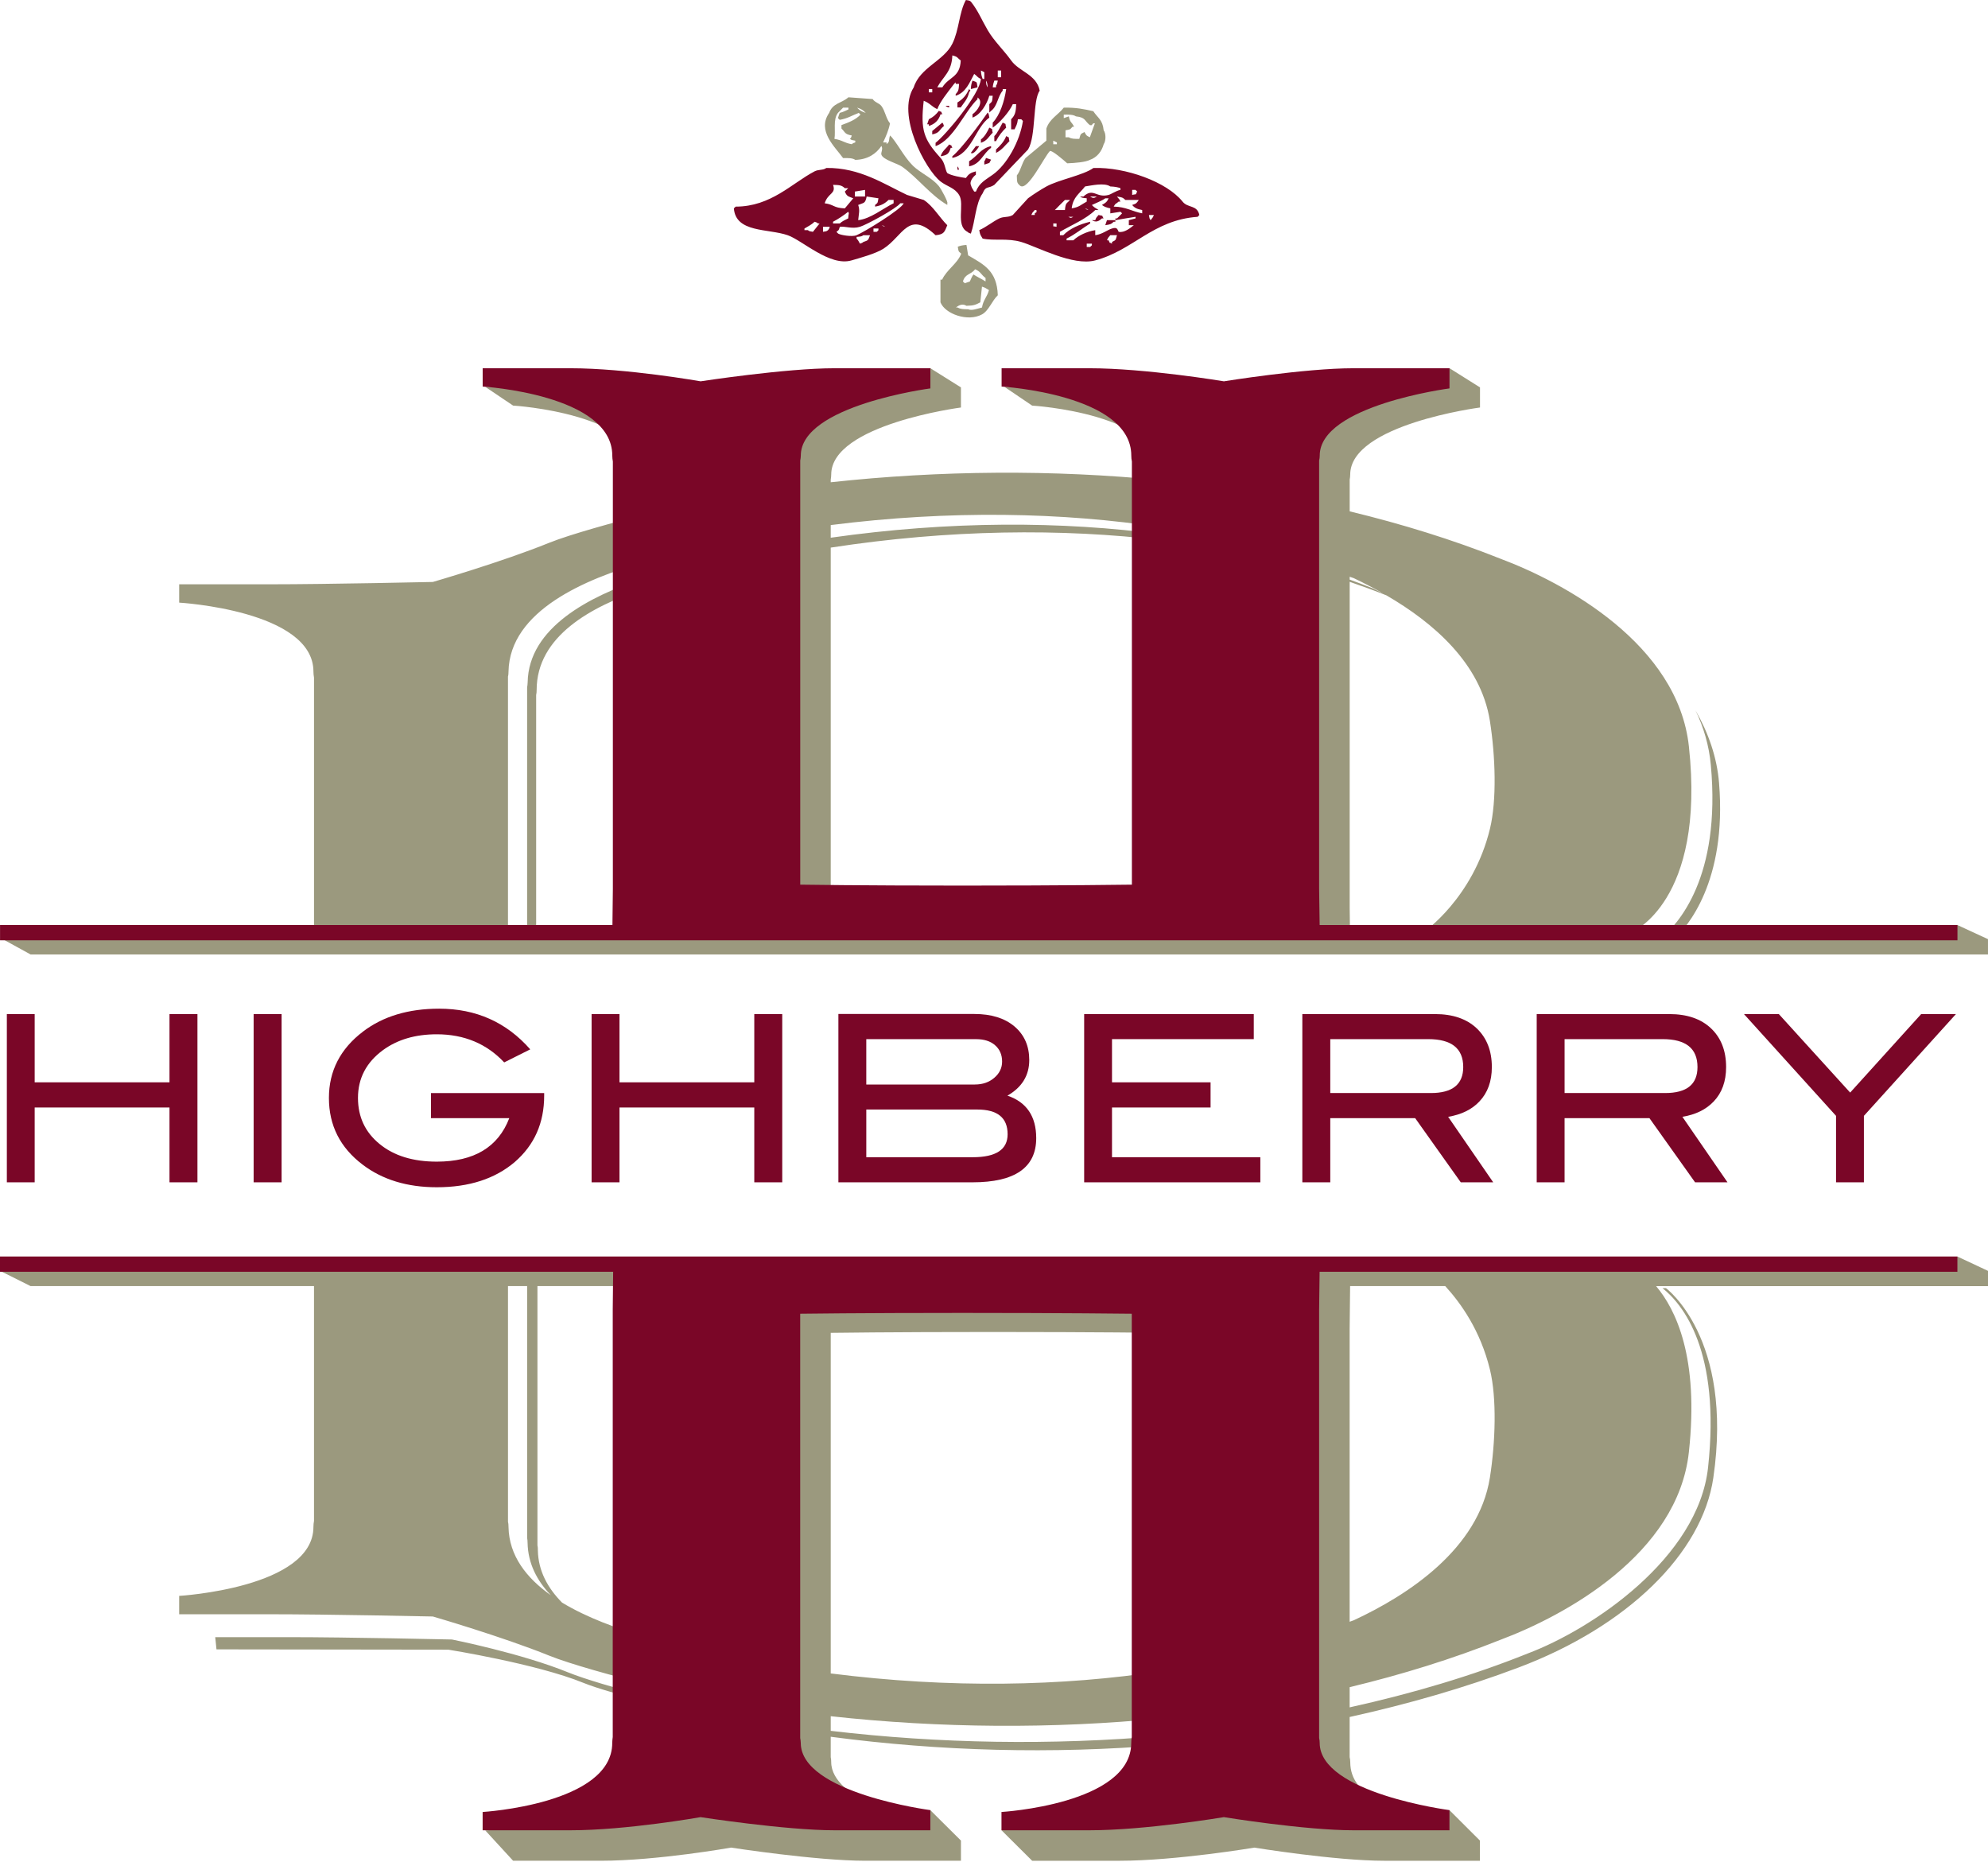
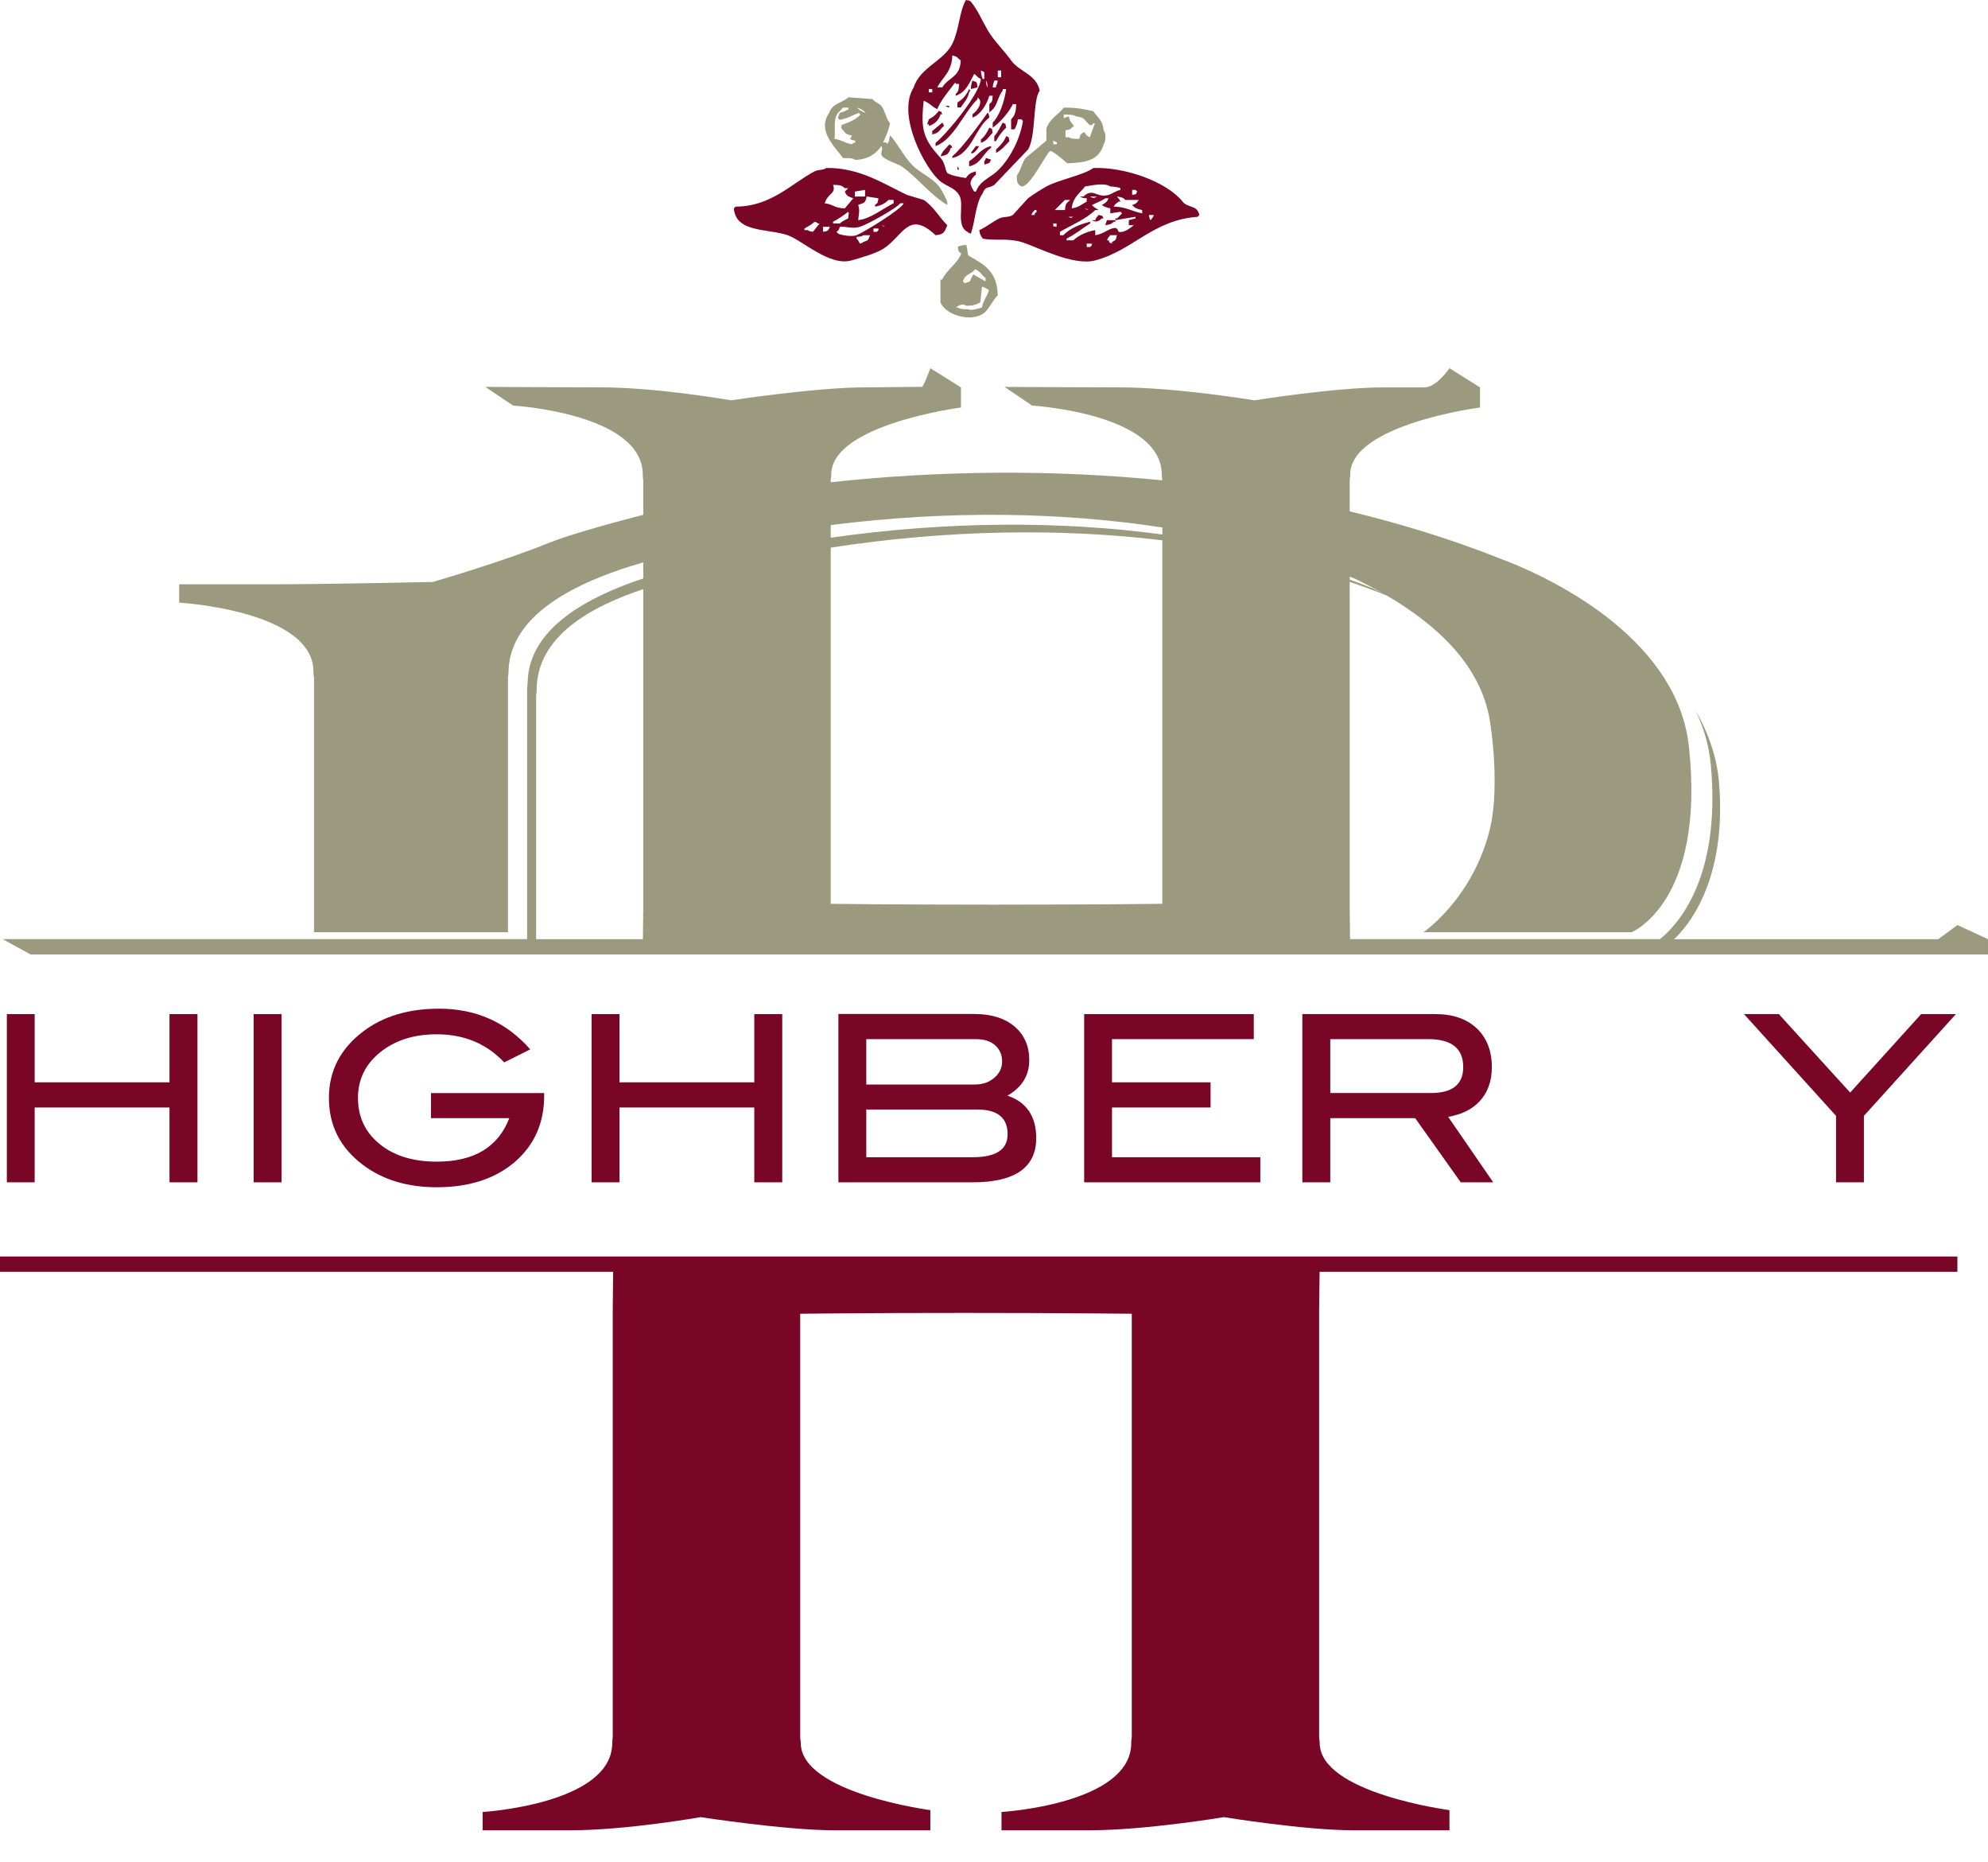
<svg xmlns="http://www.w3.org/2000/svg" width="204" height="191" viewBox="0 0 204 191" fill="none">
  <path d="M20.261 121.296H17.393V113.62H3.558V121.296H0.703V104.036H3.558V111.037H17.393V104.036H20.261V121.296Z" fill="#7A0627" />
  <path d="M28.897 104.036H26.027V121.296H28.897V104.036Z" fill="#7A0627" />
  <path d="M55.841 112.4C55.841 115.217 54.83 117.472 52.826 119.21C50.81 120.929 48.148 121.802 44.821 121.802C41.783 121.802 39.248 121.027 37.217 119.487C34.902 117.736 33.752 115.454 33.752 112.641C33.752 109.88 34.914 107.603 37.262 105.822C39.305 104.266 41.917 103.482 45.062 103.482C48.857 103.482 51.969 104.875 54.411 107.655L51.739 108.994C49.943 107.078 47.628 106.11 44.821 106.11C42.621 106.11 40.792 106.648 39.305 107.729C37.587 108.991 36.734 110.625 36.734 112.64C36.734 114.584 37.472 116.156 38.948 117.361C40.426 118.576 42.388 119.175 44.821 119.175C48.638 119.175 51.116 117.693 52.26 114.715H44.227V112.139H55.841V112.4Z" fill="#7A0627" />
  <path d="M80.27 121.296H77.401V113.62H63.569V121.296H60.708V104.036H63.569V111.037H77.401V104.036H80.27V121.296Z" fill="#7A0627" />
  <path d="M103.378 112.404C105.344 113.067 106.332 114.528 106.332 116.762C106.332 119.779 104.151 121.296 99.792 121.296H86.032V104.026H99.986C101.732 104.026 103.11 104.461 104.114 105.315C105.119 106.175 105.618 107.326 105.618 108.751C105.618 110.329 104.867 111.553 103.378 112.404ZM100.038 111.261C100.837 111.261 101.497 111.031 102.024 110.578C102.564 110.119 102.832 109.56 102.832 108.907C102.832 108.208 102.586 107.642 102.108 107.233C101.643 106.813 100.979 106.608 100.151 106.608H88.894V111.262H100.038V111.261ZM99.818 118.721C102.202 118.721 103.397 117.937 103.397 116.365C103.397 114.673 102.364 113.828 100.274 113.828H88.895V118.721H99.818Z" fill="#7A0627" />
  <path d="M129.33 121.296H111.252V104.036H128.657V106.606H114.109V111.037H124.224V113.62H114.109V118.721H129.33V121.296Z" fill="#7A0627" />
  <path d="M153.227 121.296H149.898L145.22 114.715H136.507V121.296H133.64V104.036H147.261C149.075 104.036 150.497 104.523 151.527 105.492C152.564 106.477 153.086 107.801 153.086 109.47C153.086 110.934 152.658 112.107 151.815 112.996C151.037 113.828 149.963 114.348 148.603 114.576L153.227 121.296ZM146.831 112.137C149.039 112.137 150.15 111.253 150.15 109.469C150.15 107.56 148.95 106.606 146.564 106.606H136.507V112.137H146.831Z" fill="#7A0627" />
-   <path d="M177.268 121.296H173.942L169.26 114.715H160.55V121.296H157.69V104.036H171.298C173.12 104.036 174.539 104.523 175.569 105.492C176.61 106.477 177.126 107.801 177.126 109.47C177.126 110.934 176.702 112.107 175.858 112.996C175.067 113.828 174.01 114.348 172.641 114.576L177.268 121.296ZM170.867 112.137C173.086 112.137 174.189 111.253 174.189 109.469C174.189 107.56 172.994 106.606 170.619 106.606H160.551V112.137H170.867Z" fill="#7A0627" />
  <path d="M200.71 104.036L191.266 114.477V121.296H188.406V114.477L178.958 104.036H182.536L189.855 112.09L197.142 104.036H200.71Z" fill="#7A0627" />
  <path d="M200.863 94.901L198.901 96.351H171.787C173.072 95.162 177.23 90.492 176.403 80.335C176.189 77.678 175.303 75.178 173.982 72.871C174.817 74.601 175.373 76.466 175.558 78.483C176.619 90.013 172.197 94.848 170.344 96.349H138.538L138.499 93.154V59.689C139.789 60.132 141.05 60.591 142.272 61.081C147.048 63.853 151.946 68.038 152.884 73.943C153.459 77.585 153.602 82.091 152.896 85.012C151.169 92.16 146.072 95.641 146.072 95.641H167.424C167.424 95.641 175.037 92.558 173.308 76.58C172.174 66.095 160.576 59.793 153.94 57.308C149.046 55.36 143.865 53.758 138.499 52.46V49.204C138.532 49.035 138.553 48.863 138.553 48.689C138.553 43.543 151.872 41.806 151.872 41.806V39.742L148.742 37.777C148.742 37.777 147.412 39.742 146.175 39.742H142.034C136.996 39.742 128.721 41.071 128.721 41.071C128.721 41.071 120.696 39.742 114.907 39.742C111.713 39.742 103.077 39.691 103.077 39.691L105.914 41.612C105.914 41.612 119.215 42.396 119.215 48.689C119.215 48.898 119.238 49.08 119.274 49.277C108.027 48.159 96.449 48.255 85.246 49.476V49.198C85.275 49.035 85.296 48.863 85.296 48.689C85.296 43.543 98.608 41.806 98.608 41.806V39.742L95.469 37.777C95.469 37.777 94.773 39.689 94.587 39.689C92.247 39.689 90.492 39.74 88.776 39.74C83.729 39.74 75.024 41.069 75.024 41.069C75.024 41.069 67.435 39.74 61.658 39.74C58.452 39.74 49.799 39.689 49.799 39.689L52.653 41.61C52.653 41.61 65.959 42.394 65.959 48.688C65.959 48.907 65.98 49.106 66.01 49.305V52.814C63.161 53.55 58.556 54.799 56.338 55.692C51.535 57.641 44.416 59.704 44.416 59.704C44.416 59.704 33.691 59.944 27.709 59.944H18.387V61.825C18.387 61.825 32.164 62.618 32.164 68.902C32.164 69.114 32.187 69.316 32.223 69.518V95.638H52.126V69.409C52.173 69.251 52.177 69.069 52.181 68.902C52.297 62.632 60.143 59.384 66.01 57.694V59.343C60.484 61.178 54.242 64.381 54.145 70.007C54.131 70.178 54.131 70.355 54.091 70.519V96.349H0.279L3.136 97.918H203.998V96.349L200.863 94.901ZM138.499 59.169C138.65 59.217 138.791 59.262 138.93 59.318C139.913 59.787 140.951 60.328 141.999 60.924C141.634 60.736 141.242 60.538 140.889 60.37C140.108 60.054 139.308 59.759 138.499 59.462V59.169ZM66.008 93.155L65.973 96.351H55.018V71.301C55.057 71.139 55.068 70.97 55.068 70.795C55.068 65.268 60.656 62.225 66.008 60.44V93.155ZM119.274 92.723C119.274 92.723 112.436 92.81 101.9 92.81C91.362 92.81 85.246 92.723 85.246 92.723V56.18C97.362 54.316 108.888 54.181 119.274 55.429V92.723ZM119.274 54.835C108.928 53.438 97.401 53.438 85.246 55.164V53.867C97.457 52.322 108.984 52.541 119.274 54.114V54.835Z" fill="#9B997E" />
-   <path d="M199.085 130.375H168.246C167.755 130.037 167.425 129.888 167.425 129.888H146.073C146.073 129.888 146.322 130.073 146.692 130.375H52.125V129.888H32.222V130.375H0L3.13 131.94H32.222V156.03C32.186 156.225 32.163 156.425 32.163 156.645C32.163 162.919 18.386 163.725 18.386 163.725V165.609H27.706C33.692 165.609 44.415 165.839 44.415 165.839C44.415 165.839 51.534 167.905 56.337 169.847C58.552 170.743 63.16 171.989 66.02 172.719V173.947C63.311 173.214 60.055 172.285 58.303 171.574C53.493 169.611 46.373 168.198 46.373 168.198C46.373 168.198 35.649 167.958 29.667 167.958H22.086L22.214 169.211L46.006 169.242C46.006 169.242 55.044 170.683 59.85 172.64C61.272 173.217 63.703 173.895 66.02 174.476V180.16C65.98 180.361 65.958 180.562 65.958 180.775C65.958 187.068 49.798 187.788 49.798 187.788L52.653 190.897H61.658C67.434 190.897 75.02 189.548 75.02 189.548C75.02 189.548 83.731 190.897 88.775 190.897H98.608V188.828L95.468 185.707L93.932 186.877C93.932 186.877 85.295 184.638 85.295 180.775C85.295 180.596 85.281 180.428 85.245 180.271V178.177C96.481 179.669 108 179.963 119.276 179.028V180.162C119.237 180.363 119.214 180.563 119.214 180.777C119.214 187.07 102.777 187.778 102.777 187.778L105.915 190.898H114.904C120.697 190.898 128.714 189.55 128.714 189.55C128.714 189.55 137 190.898 142.034 190.898H151.865V188.829L148.738 185.708C148.738 185.708 147.363 186.508 146.913 186.419C143.004 185.581 138.557 184.386 138.557 180.777C138.557 180.598 138.539 180.43 138.495 180.269V176.15C144.471 174.83 150.293 173.159 155.83 171.072C166.935 166.893 174.68 159.394 175.814 151.609C177.903 137.25 170.957 132.155 170.957 132.155H170.6C172.694 133.817 176.576 138.601 175.274 150.557C174.249 159.84 163.392 167.142 156.751 169.64C151.049 171.929 144.905 173.746 138.496 175.162V173.089C143.867 171.798 149.056 170.188 153.942 168.24C160.579 165.757 172.175 159.45 173.306 148.965C174.359 139.28 171.977 134.355 169.942 131.946H204V130.381L200.862 128.911L199.085 130.375ZM101.901 136.651C112.437 136.651 119.278 136.74 119.278 136.74V171.432C108.985 173.016 97.447 173.228 85.246 171.681V136.74C85.245 136.738 91.356 136.651 101.901 136.651ZM52.181 156.645C52.178 156.463 52.173 156.298 52.127 156.134V131.94H54.092V157.769C54.127 157.928 54.132 158.101 54.138 158.286C54.179 160.407 55.111 162.175 56.525 163.658C54.036 161.895 52.233 159.616 52.181 156.645ZM57.676 164.414C56.217 162.932 55.238 161.181 55.193 159.069C55.193 158.88 55.193 158.715 55.15 158.552V131.94H66.062L66.022 136.307V167.848C63.333 167.076 60.26 165.973 57.676 164.414ZM119.278 178.083C107.955 179.074 96.363 178.883 85.246 177.57V176.069C96.45 177.299 108.028 177.391 119.278 176.276V178.083ZM152.897 140.531C153.603 143.452 153.46 147.966 152.884 151.601C151.719 158.908 144.511 163.627 138.927 166.222C138.784 166.277 138.641 166.328 138.495 166.378V136.307L138.543 131.94H148.301C149.9 133.684 151.921 136.505 152.897 140.531Z" fill="#9B997E" />
-   <path d="M135.417 94.902L135.363 91.2V47.242C135.406 47.087 135.425 46.907 135.425 46.736C135.425 41.588 148.741 39.847 148.741 39.847V37.779H138.897C133.864 37.779 125.594 39.12 125.594 39.12C125.594 39.12 117.569 37.779 111.767 37.779H102.78V39.659C102.78 39.659 116.088 40.454 116.088 46.736C116.088 46.952 116.107 47.15 116.15 47.349V90.758C116.15 90.758 109.302 90.855 98.761 90.855C88.221 90.855 82.117 90.758 82.117 90.758V47.242C82.144 47.087 82.175 46.907 82.175 46.736C82.175 41.588 95.472 39.847 95.472 39.847V37.779H85.636C80.608 37.779 71.893 39.12 71.893 39.12C71.893 39.12 64.308 37.779 58.519 37.779H49.53V39.659C49.53 39.659 62.83 40.454 62.83 46.736C62.83 46.952 62.853 47.15 62.889 47.349V91.202L62.846 94.903H0.004V96.47H200.866V94.903H135.417V94.902Z" fill="#7A0627" />
  <path d="M0 130.472H62.918L62.877 134.34V178.202C62.851 178.4 62.826 178.604 62.826 178.808C62.826 185.104 49.526 185.894 49.526 185.894V187.772H58.518C64.299 187.772 71.888 186.423 71.888 186.423C71.888 186.423 80.604 187.772 85.64 187.772H95.468V185.703C95.468 185.703 82.171 183.959 82.171 178.808C82.171 178.638 82.138 178.464 82.113 178.31V134.78C82.113 134.78 88.218 134.695 98.757 134.695C109.296 134.695 116.138 134.78 116.138 134.78V178.202C116.102 178.4 116.084 178.604 116.084 178.808C116.084 185.104 102.768 185.894 102.768 185.894V187.772H111.771C117.565 187.772 125.59 186.423 125.59 186.423C125.59 186.423 133.859 187.772 138.898 187.772H148.737V185.703C148.737 185.703 135.421 183.959 135.421 178.808C135.421 178.638 135.402 178.464 135.363 178.31V134.34L135.413 130.472H200.86V128.904H0V130.472Z" fill="#7A0627" />
  <path fill-rule="evenodd" clip-rule="evenodd" d="M102.033 18.965C103.191 17.756 104.328 16.544 105.495 15.338C106.326 13.976 105.952 10.313 106.69 9.301C106.36 7.623 104.585 7.365 103.76 6.203C102.995 5.133 102 4.21 101.355 3.098C100.739 2.049 100.361 1.077 99.625 0.165C99.438 0.031 99.468 0.062 99.116 0C98.413 1.265 98.434 3.046 97.725 4.487C96.855 6.253 94.397 6.922 93.763 8.963C91.963 11.777 94.959 17.395 96.518 18.621C97.207 19.15 97.955 19.253 98.417 20C99.019 20.947 98.022 23.136 99.276 23.785C99.468 23.93 99.323 23.853 99.625 23.967C100.076 22.705 100.105 20.857 100.838 19.83C101.156 19.026 101.394 19.39 102.033 18.965ZM102.388 7.234H102.733V7.927H102.388V7.234ZM102.033 8.271H102.389C102.312 8.627 102.338 8.597 102.21 8.782V8.961H101.868C101.921 8.56 101.948 8.53 102.033 8.271ZM101.353 8.961C101.21 8.758 101.21 8.675 101.179 8.271C101.31 8.474 101.31 8.56 101.353 8.961ZM101.005 7.406V8.098H100.837C100.739 7.818 100.678 7.687 100.658 7.233C100.767 7.289 100.888 7.356 101.005 7.406ZM97.724 5.685C98.33 5.831 98.193 5.924 98.587 6.201C98.509 7.98 97.369 7.86 96.701 8.96H96.177C96.764 7.861 97.674 7.382 97.724 5.685ZM95.315 9.134H95.664V9.479H95.315V9.134ZM99.967 19.653C99.791 19.338 99.746 19.36 99.622 18.965C99.491 18.691 99.772 18.193 100.14 17.923V17.576C99.575 17.735 99.402 17.851 99.113 18.262C98.626 18.192 97.61 18.018 97.206 17.755C96.981 17.423 96.989 16.709 96.516 16.202C94.799 14.309 94.442 13.381 94.788 10.34C95.405 10.564 95.58 10.917 96.177 11.199C96.507 10.371 97.188 9.546 97.904 8.608C97.954 8.56 98.013 8.504 98.067 8.446V8.608H98.416C98.374 9.22 98.366 9.341 98.067 9.654V9.823C99.121 9.492 99.497 8.462 99.967 7.581C100.291 7.808 100.267 7.927 100.656 8.098C100.543 9.683 97.056 13.837 96.004 14.652V14.992C97.834 14.344 98.97 11.46 100.309 10.172V10.001C100.991 10.419 100.269 11.404 99.791 11.721V12.064C100.631 11.78 101.277 10.663 101.521 9.825H101.867C101.801 10.436 101.853 10.39 101.521 10.682V11.546C101.576 11.491 101.643 11.435 101.7 11.373C102.361 10.892 102.365 9.917 102.893 9.302V9.137H103.25C103.063 10.421 102.607 11.815 101.867 12.583V13.095C102.564 12.63 103.583 11.469 103.931 10.684H104.275C104.253 11.493 104.151 11.839 103.758 12.235V13.266H104.109C104.275 12.891 104.387 12.782 104.452 12.235H104.798C104.852 12.297 104.919 12.35 104.969 12.409C104.65 14.515 103.315 16.904 101.868 17.924C101.134 18.453 100.49 18.75 100.143 19.654H99.967V19.653ZM99.791 8.271C99.696 8.547 99.648 8.686 99.623 9.136C99.861 9.081 100.085 9.017 100.309 8.963C100.196 8.336 100.339 8.482 99.791 8.271ZM99.446 9.479C99.567 9.22 99.671 9.399 99.446 9.134C99.15 9.772 98.828 10.155 98.248 10.514V11.023H98.585C98.926 10.514 99.275 10.201 99.446 9.479ZM97.394 10.855H97.036C97.215 10.999 97.083 10.918 97.394 11.023V10.855ZM96.518 11.721H96.701C96.468 11.298 96.776 11.595 96.344 11.37C96.046 11.751 95.784 12 95.317 12.232C95.254 12.406 95.2 12.58 95.141 12.753H95.317V12.925C95.931 12.723 96.32 12.348 96.518 11.721ZM101.521 12.064C101.456 11.701 101.485 11.734 101.353 11.544C100.678 12.535 98.607 15.348 97.724 16.031V16.202C99.698 15.808 100.091 13.075 101.521 12.064ZM96.862 12.927C96.756 12.628 96.835 12.764 96.7 12.58C96.342 12.868 96.004 13.156 95.662 13.44V13.792C96.466 13.626 96.364 13.316 96.862 12.927ZM103.25 13.092C103.088 12.535 103.342 12.826 102.893 12.58C102.669 12.954 102.364 13.66 102.032 13.96V14.48H102.207C102.483 13.946 102.831 13.486 103.25 13.092ZM100.658 14.307V14.652C101.328 14.419 101.431 14.033 101.867 13.615C101.713 13.059 101.963 13.355 101.521 13.092C101.291 13.565 101.061 13.996 100.658 14.307ZM102.209 15.338V15.687C102.861 15.349 103.102 14.94 103.583 14.481C103.436 13.923 103.685 14.212 103.25 13.962C103.047 14.523 102.607 14.973 102.209 15.338ZM97.394 14.822C97.067 15.287 96.723 15.427 96.518 16.031C97.226 15.911 97.369 15.788 97.56 15.166H97.724C97.499 14.746 97.812 15.044 97.394 14.822ZM100.488 14.992H100.14C99.967 15.222 99.79 15.452 99.622 15.685C99.928 15.922 100.418 15.097 100.488 14.992ZM101.702 15.166V14.992C100.669 15.206 100.25 16.054 99.447 16.544V17.066C100.658 16.827 100.848 15.763 101.702 15.166ZM101.005 16.544V16.885C101.177 16.835 101.353 16.776 101.521 16.717C101.576 16.602 101.643 16.49 101.7 16.378C101.521 16.322 101.352 16.259 101.177 16.203C101.064 16.498 101.132 16.373 101.005 16.544ZM98.249 17.409H98.416C98.31 17.109 98.38 17.243 98.249 17.066V17.409ZM94.788 20.512C94.22 20.345 93.644 20.162 93.075 19.998C90.74 18.901 88.213 17.177 84.793 17.233C84.467 17.482 84.012 17.364 83.591 17.577C81.248 18.803 79.118 21.198 75.49 21.198C75.427 21.258 75.379 21.317 75.306 21.377C75.504 23.903 78.822 23.433 80.831 24.132C82.331 24.651 85.153 27.368 87.379 26.715C88.219 26.47 89.862 26.025 90.656 25.515C92.664 24.225 93.221 21.501 96.004 24.132C96.918 24.048 96.929 23.757 97.206 23.105C96.407 22.315 95.742 21.123 94.788 20.512ZM90.142 20.343C90.041 20.877 90.113 20.757 89.798 21.026V21.195C90.428 21.096 90.813 20.865 91.18 20.51H91.698V20.854C90.604 21.386 89.314 22.461 88.064 22.585C88.134 21.862 88.25 21.587 88.064 21.026C88.644 20.779 88.787 20.913 88.933 20.16C89.343 20.218 89.742 20.281 90.142 20.343ZM87.723 19.653C88.064 19.598 88.415 19.536 88.768 19.482V20.163H87.723V19.653ZM85.484 18.965C86.155 18.977 86.36 19.002 86.693 19.306H87.041C86.928 19.422 86.803 19.536 86.693 19.654C86.917 20.186 87.059 20.132 87.558 20.345C87.269 20.684 86.987 21.028 86.693 21.377C85.493 21.33 85.612 20.983 84.625 20.855C84.971 19.759 85.817 19.913 85.484 18.965ZM83.42 23.782C83.063 23.72 83.09 23.748 82.903 23.612H82.55V23.443C82.888 23.254 83.312 23.023 83.591 22.75C83.891 22.858 83.756 22.786 83.941 22.925H84.103C83.882 23.209 83.639 23.499 83.42 23.782ZM84.966 23.612C84.787 23.748 84.809 23.72 84.453 23.782V23.267H85.153C85.025 23.572 85.109 23.443 84.966 23.612ZM85.484 22.749C86.012 22.475 86.582 22.091 87.041 21.724C87.171 21.935 87.06 21.885 87.041 22.405C86.727 22.559 86.408 22.701 86.18 22.923H85.484V22.749ZM88.596 24.823C88.417 24.961 88.552 24.882 88.243 24.997C88.126 24.776 88.056 24.639 87.899 24.476V24.305C88.299 24.266 88.397 24.275 88.594 24.13H89.279C89.086 24.656 89.117 24.647 88.596 24.823ZM90.142 23.612C90.088 23.678 90.036 23.734 89.971 23.782H89.633V23.441H90.142V23.612ZM90.484 23.104C90.78 23.209 90.648 23.135 90.83 23.267C90.539 23.155 90.671 23.234 90.484 23.104ZM87.9 24.13C87.426 24.328 86.225 24.108 86.012 23.965C85.946 23.903 85.887 23.852 85.836 23.783C86.114 23.555 86.033 23.684 86.181 23.268C86.729 23.188 87.427 23.514 88.244 23.268C88.933 23.06 92.014 21.377 92.384 20.855H92.736C92.479 21.487 88.663 23.818 87.9 24.13ZM121.351 20.683C119.735 18.666 115.519 17.131 112.208 17.232C111.135 17.991 108.659 18.433 107.383 19.128C106.854 19.422 106.042 19.931 105.492 20.343C104.966 20.918 104.449 21.485 103.93 22.058C103.455 22.338 103.049 22.179 102.55 22.407C101.92 22.704 101.226 23.285 100.487 23.612C100.582 24.163 100.638 24.121 100.835 24.477C101.971 24.729 103.376 24.404 104.795 24.824C106.422 25.302 110.092 27.329 112.387 26.715C116.3 25.674 118.294 22.567 122.902 22.243C122.946 22.181 123.016 22.119 123.074 22.059C122.829 20.981 121.902 21.377 121.351 20.683ZM106.182 21.888V22.056H105.831C105.988 21.689 105.98 21.815 106.182 21.546H106.35C106.424 21.885 106.27 21.77 106.182 21.888ZM116.178 19.482H116.521C116.575 19.536 116.63 19.598 116.696 19.653C116.44 20.078 116.743 19.855 116.178 19.998V19.482ZM111.344 19.128C112.015 19.03 113.327 18.718 113.932 19.128C114.427 19.149 114.674 19.202 114.974 19.304V19.48C114.504 19.581 114.069 19.905 113.761 19.997C112.49 20.343 112.202 19.219 111.176 20.16H110.826C111.026 20.305 111.124 20.305 111.516 20.342V20.681C110.956 20.977 110.735 21.269 109.972 21.373C110.112 20.2 110.789 19.857 111.344 19.128ZM112.556 20.162C112.261 20.345 112.161 20.35 111.861 20.162H112.556ZM111.695 21.548C111.394 21.436 111.519 21.515 111.343 21.377C111.648 21.487 111.516 21.404 111.695 21.548ZM110.137 22.242C109.846 22.388 109.916 22.385 109.624 22.242H110.137ZM109.28 20.512H109.801C109.445 20.919 109.353 20.757 109.28 21.548H108.247C108.58 21.196 108.935 20.854 109.28 20.512ZM108.418 23.267C107.945 23.155 108.127 23.377 108.077 22.923H108.418V23.267ZM112.045 25.163C111.989 25.226 111.931 25.277 111.861 25.341H111.516V24.997H112.045V25.163ZM114.108 24.823V24.997C113.686 24.764 113.991 25.081 113.759 24.655H113.591C113.75 24.281 113.737 24.392 113.932 24.129H114.621C114.464 24.647 114.559 24.602 114.108 24.823ZM116.521 22.407C116.293 22.462 116.054 22.526 115.836 22.587V23.104H116.348C116.034 23.349 115.388 23.914 114.791 23.783C114.647 23.495 114.637 23.282 114.109 23.443C113.625 23.586 113.107 24.038 112.39 24.13V23.612C111.541 23.744 110.649 24.163 110.14 24.656H109.448V24.477C110.361 24.035 111.054 23.429 111.864 22.925V22.75C110.794 23.004 109.762 23.452 109.11 24.132H108.765V23.783C109.927 23.104 111.446 22.477 112.39 21.548H112.725C112.584 21.426 112.343 21.32 112.211 21.196C112.146 21.143 112.09 21.082 112.048 21.028C112.458 20.826 113.053 20.61 113.422 20.345H113.764C113.58 20.745 113.434 20.818 113.075 21.028C113.309 21.219 113.58 21.299 113.936 21.377V21.89C114.29 21.826 114.626 21.776 114.979 21.725C115.036 21.776 115.091 21.826 115.141 21.89C114.979 22.058 114.795 22.243 114.627 22.407H114.459V22.587C115.141 22.462 115.842 22.351 116.527 22.242V22.407H116.521ZM117.21 21.888C116.157 21.689 115.562 21.218 114.283 21.196C114.478 20.817 114.525 20.939 114.789 20.683H114.973C114.817 20.314 114.817 20.438 114.619 20.162C115.133 20.241 115.206 20.255 115.481 20.512H116.857C116.622 20.845 116.64 20.877 116.177 21.028C116.452 21.356 116.701 21.445 117.208 21.548V21.888H117.21ZM118.075 22.587C117.94 22.396 117.964 22.428 117.896 22.058H118.408C118.246 22.441 118.254 22.315 118.075 22.587ZM112.723 22.058C112.528 22.332 112.532 22.201 112.388 22.587H112.045C112.458 22.847 112.756 22.704 113.07 22.407H113.243C112.989 21.985 113.294 22.201 112.723 22.058ZM113.418 23.104C113.924 23.023 113.999 23.016 114.285 22.749H114.453V22.587H113.591C113.529 22.749 113.478 22.924 113.418 23.104Z" fill="#7A0627" />
  <path fill-rule="evenodd" clip-rule="evenodd" d="M97.208 20.847C97.318 20.774 96.606 19.404 96.321 19.068C95.691 18.328 94.774 17.895 94.001 17.284C92.996 16.492 92.333 15.092 91.515 14.084C91.456 14.017 91.391 13.962 91.328 13.899C91.207 14.259 91.274 14.446 91.156 14.611C91.098 14.676 91.036 14.728 90.974 14.795V14.611H90.621C90.9 14.02 91.185 13.379 91.328 12.657C90.907 12.142 90.848 11.409 90.445 10.874C90.207 10.566 89.785 10.519 89.547 10.162C88.719 10.101 87.884 10.037 87.061 9.981C86.345 10.61 85.463 10.555 85.083 11.584C83.812 13.424 85.678 15.056 86.515 16.218C87.027 16.207 87.489 16.207 87.764 16.402C89.058 16.372 89.928 15.756 90.445 14.972C90.647 15.306 90.368 15.638 90.445 15.865C90.61 16.402 92.112 16.77 92.579 17.108C94.191 18.262 95.489 20.028 97.209 21.026V20.847H97.208ZM87.405 13.899C87.299 14.211 87.364 14.079 87.218 14.25C87.426 14.392 87.397 14.365 87.764 14.431V14.611C87.461 14.72 87.601 14.645 87.406 14.795C86.599 14.655 86.446 14.373 85.628 14.249C85.763 13.424 85.463 12.271 85.984 11.584C86.163 11.409 86.345 11.227 86.516 11.042H87.062V11.226C86.725 11.372 86.585 11.475 86.165 11.582C86.102 11.759 86.035 11.937 85.986 12.116C86.035 12.175 86.102 12.232 86.165 12.294C86.975 12.159 87.408 11.851 88.126 11.582C88.184 11.632 88.246 11.7 88.302 11.759C87.792 12.294 87.128 12.546 86.347 12.833V13.184C86.759 13.58 86.65 13.765 87.405 13.899ZM87.948 11.044C88.391 11.176 88.564 11.3 88.842 11.585C88.399 11.437 88.22 11.33 87.948 11.044ZM113.254 13.367C113.148 12.271 112.638 12.097 112.19 11.409C111.263 11.199 110.419 11.017 109.162 11.044C108.579 11.789 107.706 12.184 107.373 13.188V14.431C106.662 15.023 105.948 15.624 105.232 16.22C104.84 16.755 104.752 17.485 104.343 18.003C104.369 18.689 104.327 18.754 104.696 19.068C105.477 19.608 107.14 16.108 107.731 15.503C107.888 15.344 109.141 16.417 109.512 16.755C110.337 16.725 111.412 16.631 111.837 16.403C112.563 16.15 113.05 15.548 113.256 14.795C113.494 14.452 113.501 13.706 113.254 13.367ZM108.454 14.795H108.081V14.431C108.206 14.494 108.322 14.549 108.454 14.611V14.795ZM111.835 14.084C111.417 13.87 111.498 13.914 111.288 13.545C110.838 13.768 110.903 13.726 110.752 14.249C110.269 14.249 109.936 14.249 109.682 14.084H109.337V13.367C109.876 13.255 109.761 13.328 110.048 13.009H110.216C109.978 12.473 109.819 12.648 109.68 11.938C109.508 11.999 109.335 12.061 109.159 12.117V11.761C109.668 11.75 110.127 11.75 110.405 11.937C111.414 12.052 111.256 12.366 111.832 12.834C112.053 12.834 111.918 12.945 112.188 12.655H112.353C112.191 13.127 111.994 13.601 111.835 14.084ZM99.348 26.199C99.286 25.842 99.232 25.488 99.174 25.128C98.715 25.164 98.572 25.204 98.283 25.309C98.381 25.858 98.315 25.74 98.636 26.021C98.258 27.039 97.139 27.669 96.677 28.689H96.506V31.015C96.979 32.215 99.325 33.047 100.769 32.254C101.466 31.877 101.814 30.818 102.39 30.294C102.311 27.79 100.966 27.138 99.348 26.199ZM100.064 27.625C100.64 27.855 100.68 28.198 101.134 28.517V28.875C100.612 28.543 100.21 28.381 99.896 28.157C99.748 28.333 99.624 28.646 99.523 28.875C99.35 28.929 99.174 28.99 98.998 29.057C98.936 28.99 98.869 28.929 98.812 28.875C99.042 28.061 99.624 28.198 100.064 27.625ZM100.767 31.549C100.235 31.68 99.697 31.898 99.348 31.726C98.858 31.726 98.538 31.714 98.281 31.549H98.098C98.443 31.261 98.81 31.149 99.173 31.372C99.968 31.358 100.14 31.252 100.595 31.015C100.657 30.474 100.704 29.94 100.766 29.407C101.187 29.541 101.178 29.596 101.485 29.763C101.27 30.517 100.907 30.738 100.767 31.549Z" fill="#9B997E" />
</svg>